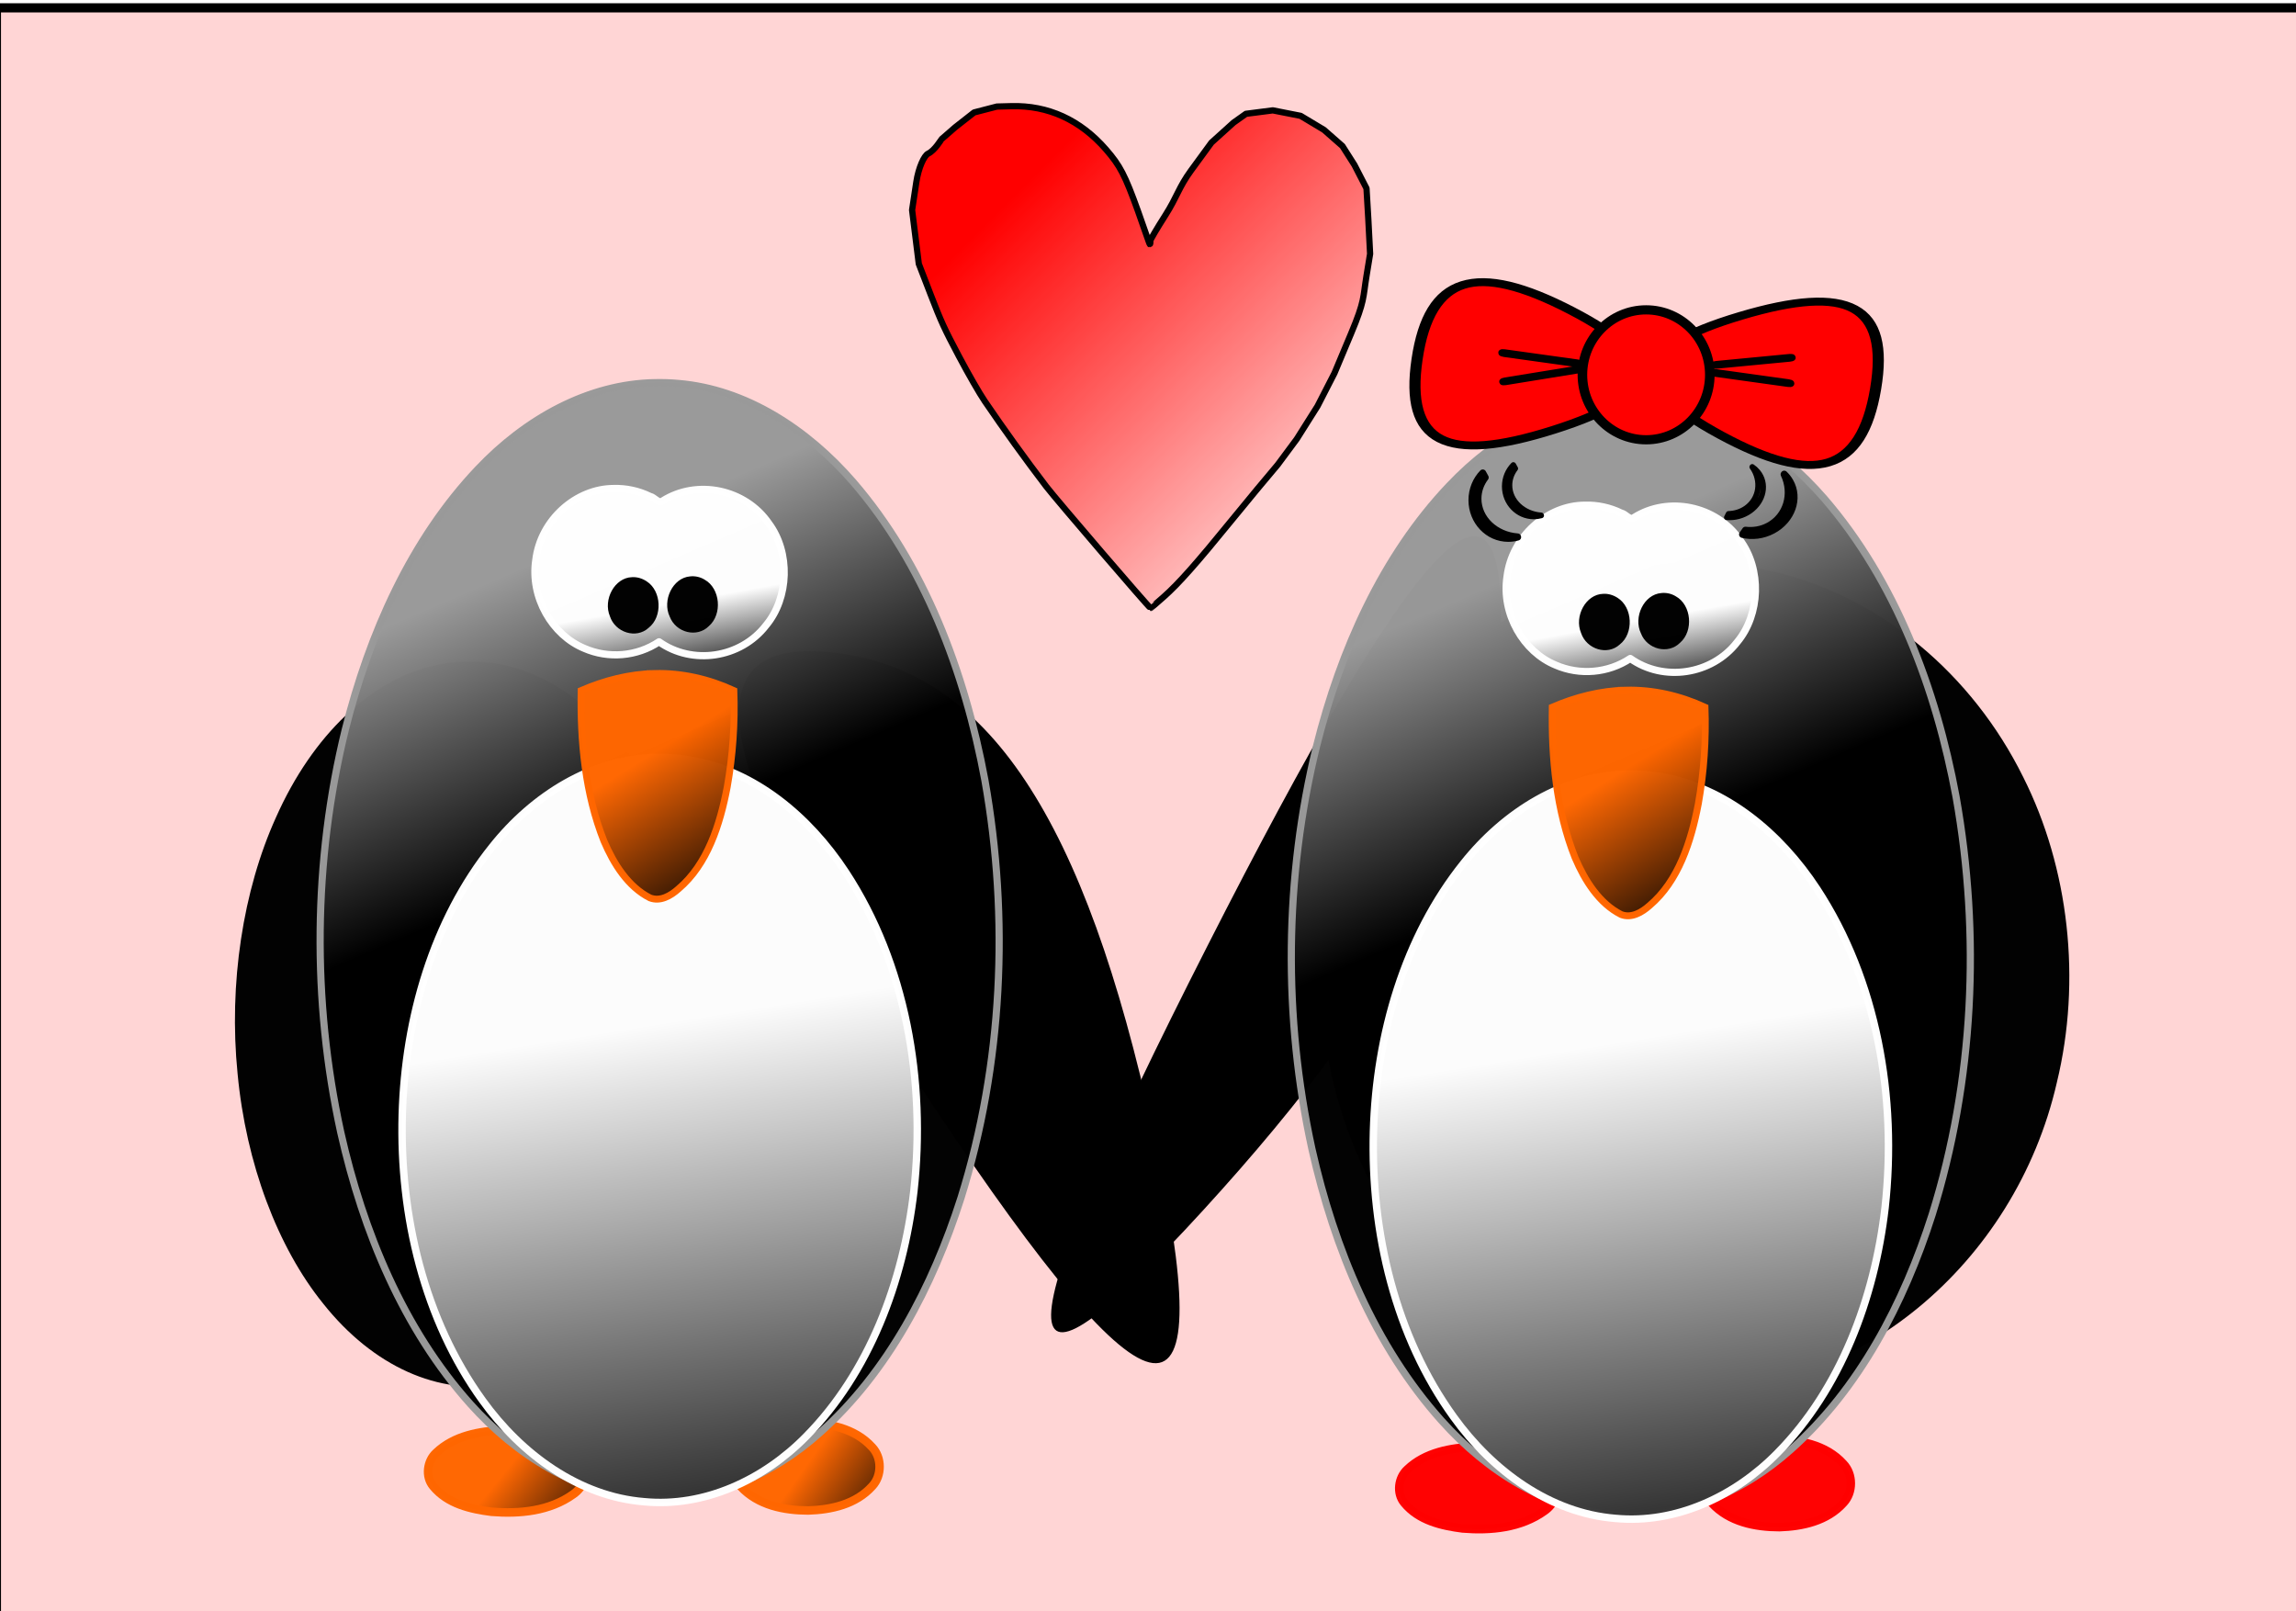
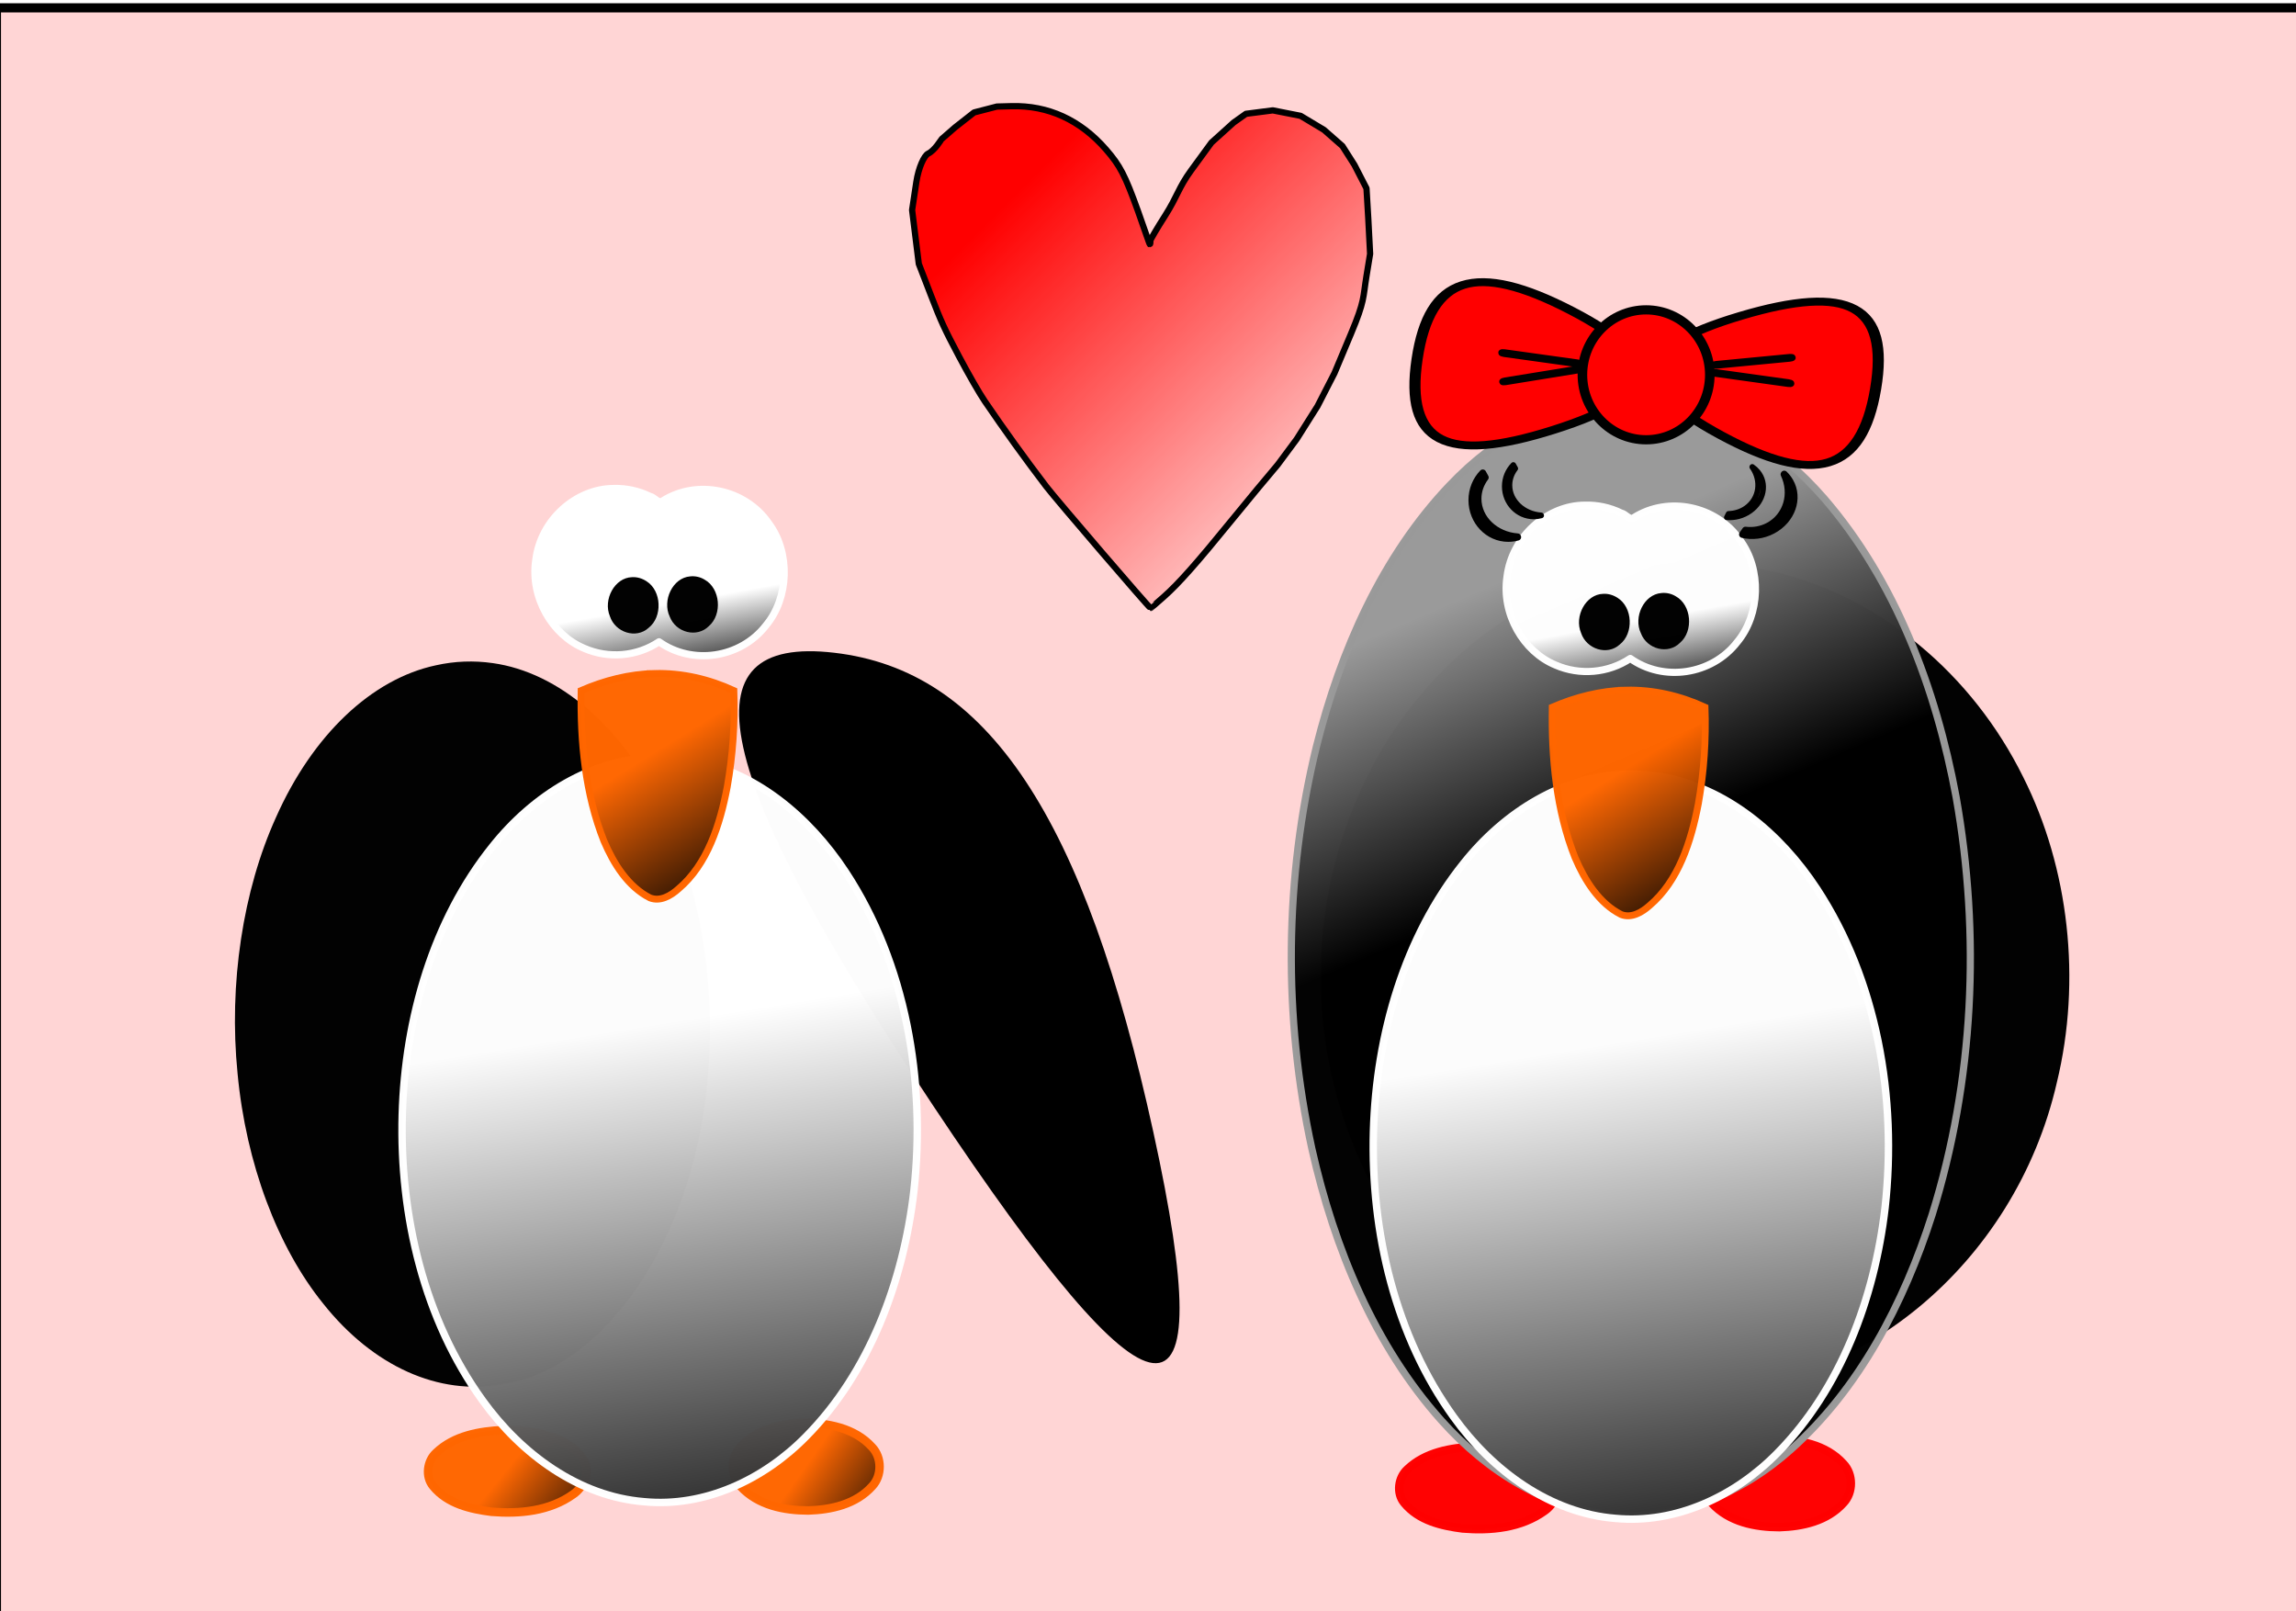
<svg xmlns="http://www.w3.org/2000/svg" version="1.1" viewBox="0 0 1500 1052.4">
  <defs>
    <filter id="l" x="-.455" y="-.402" width="1.91" height="1.804" color-interpolation-filters="sRGB">
      <feGaussianBlur stdDeviation="47.808" />
    </filter>
    <linearGradient id="k" x1="627.18" x2="836.63" y1="119.24" y2="320.46" gradientTransform="matrix(1.042 0 0 1 -3.499 21.181)" gradientUnits="userSpaceOnUse">
      <stop stop-color="#f00" offset="0" />
      <stop stop-color="#f00" stop-opacity="0" offset="1" />
    </linearGradient>
    <linearGradient id="j" x1="551.43" x2="612.86" y1="942.36" y2="998.08" gradientTransform="matrix(.813 0 0 1.049 9.168 -45.148)" gradientUnits="userSpaceOnUse">
      <stop stop-color="#f60" offset="0" />
      <stop offset="1" />
    </linearGradient>
    <linearGradient id="i" x1="551.43" x2="612.86" y1="942.36" y2="998.08" gradientTransform="matrix(.879 0 0 .984 -222.71 18.877)" gradientUnits="userSpaceOnUse">
      <stop stop-color="#f60" offset="0" />
      <stop offset="1" />
    </linearGradient>
    <linearGradient id="h" x1="370.92" x2="449.26" y1="310.88" y2="509.07" gradientTransform="matrix(.838 0 0 .912 .043 57.81)" gradientUnits="userSpaceOnUse">
      <stop stop-color="#999" offset="0" />
      <stop offset="1" />
    </linearGradient>
    <linearGradient id="g" x1="312.71" x2="380.43" y1="694.37" y2="942.26" gradientTransform="matrix(2.511 0 0 1.478 -416.28 -371.53)" gradientUnits="userSpaceOnUse">
      <stop stop-color="#fff" offset="0" />
      <stop offset="1" />
    </linearGradient>
    <linearGradient id="f" x1="418.57" x2="430" y1="253.79" y2="322.36" gradientTransform="matrix(.753 0 0 .811 67.352 173.76)" gradientUnits="userSpaceOnUse">
      <stop stop-color="#fff" offset="0" />
      <stop offset="1" />
    </linearGradient>
    <linearGradient id="e" x1="350.71" x2="418.57" y1="385.93" y2="514.5" gradientTransform="matrix(.691 0 0 .811 106.77 171.44)" gradientUnits="userSpaceOnUse">
      <stop stop-color="#f60" offset="0" />
      <stop offset="1" />
    </linearGradient>
    <linearGradient id="d" x1="370.92" x2="449.26" y1="310.88" y2="509.07" gradientTransform="matrix(.838 0 0 .912 714.53 94.584)" gradientUnits="userSpaceOnUse">
      <stop stop-color="#999" offset="0" />
      <stop offset="1" />
    </linearGradient>
    <linearGradient id="c" x1="312.71" x2="380.43" y1="694.37" y2="942.26" gradientTransform="matrix(2.511 0 0 1.478 298.2 -334.75)" gradientUnits="userSpaceOnUse">
      <stop stop-color="#fff" offset="0" />
      <stop offset="1" />
    </linearGradient>
    <linearGradient id="b" x1="418.57" x2="430" y1="253.79" y2="322.36" gradientTransform="matrix(.753 0 0 .811 781.84 210.53)" gradientUnits="userSpaceOnUse">
      <stop stop-color="#fff" offset="0" />
      <stop offset="1" />
    </linearGradient>
    <linearGradient id="a" x1="350.71" x2="418.57" y1="385.93" y2="514.5" gradientTransform="matrix(.691 0 0 .811 821.26 208.21)" gradientUnits="userSpaceOnUse">
      <stop stop-color="#f60" offset="0" />
      <stop offset="1" />
    </linearGradient>
  </defs>
  <g transform="matrix(1.387 0 0 1.357 1013.5 51.637)" stroke-linecap="round" stroke-linejoin="round">
    <rect x="-1198.2" y="355.1" width="109.51" height="287.5" rx="3.9" fill="#c87137" stroke="#c87137" stroke-width="6.141" />
    <path d="m-1162.3 33.938c-61.673 0-111.69 43.963-111.69 98.188 0 3.925 0.283 7.789 0.793 11.594-51.967 8.404-91.345 48.442-91.345 96.562 0 31.295 16.661 59.177 42.601 77.156-15.11 16.747-24.141 37.931-24.141 60.969 0 54.224 50.014 98.188 111.69 98.188 39.887 0 74.862-18.403 94.614-46.062 20.478 22.02 51.615 36.062 86.49 36.062 61.673 0 111.69-43.963 111.69-98.188 0-25.294-10.895-48.344-28.764-65.75 16.834-17.19 27.014-39.567 27.014-64.031 0-53.046-47.873-96.272-107.69-98.125 0.266-2.767 0.396-5.548 0.396-8.375 0-54.224-49.981-98.188-111.65-98.188z" fill="#0a0" stroke="#0a0" stroke-width="6.168" />
    <path d="m-1155.4 119.29c-36.779 0-66.604 28.33-66.604 63.272 0 2.529 0.169 5.019 0.473 7.471-30.99 5.415-54.473 31.216-54.473 62.225 0 20.166 9.936 38.134 25.405 49.719-9.011 10.792-14.396 24.443-14.396 39.288 0 34.942 29.826 63.272 66.604 63.272 23.787 0 44.644-11.859 56.423-29.683 12.212 14.19 30.781 23.239 51.578 23.239 36.779 0 66.604-28.33 66.604-63.272 0-16.3-6.497-31.152-17.153-42.369 10.039-11.077 16.11-25.497 16.11-41.262 0-34.183-28.549-62.037-64.221-63.232 0.159-1.783 0.236-3.575 0.236-5.397 0-34.942-29.806-63.272-66.585-63.272z" fill="#b3ff80" filter="url(#l)" stroke="#b3ff80" stroke-width="3.824" />
    <g transform="matrix(.617 0 0 .622 -819.53 -35.921)" stroke-width="6">
      <path d="m-560.8 236.95c0 11.029-8.941 19.969-19.969 19.969-11.029 0-19.969-8.941-19.969-19.969 0-11.029 8.941-19.969 19.969-19.969 11.029 0 19.969 8.941 19.969 19.969z" fill="#f59" stroke="#f59" />
      <path transform="translate(23.297 28.29)" d="m-560.8 236.95c0 11.029-8.941 19.969-19.969 19.969-11.029 0-19.969-8.941-19.969-19.969 0-11.029 8.941-19.969 19.969-19.969 11.029 0 19.969 8.941 19.969 19.969z" fill="#f59" stroke="#f59" />
      <path transform="translate(56.579 16.641)" d="m-560.8 236.95c0 11.029-8.941 19.969-19.969 19.969-11.029 0-19.969-8.941-19.969-19.969 0-11.029 8.941-19.969 19.969-19.969 11.029 0 19.969 8.941 19.969 19.969z" fill="#f59" stroke="#f59" />
      <path transform="translate(58.244 -19.969)" d="m-560.8 236.95c0 11.029-8.941 19.969-19.969 19.969-11.029 0-19.969-8.941-19.969-19.969 0-11.029 8.941-19.969 19.969-19.969 11.029 0 19.969 8.941 19.969 19.969z" fill="#f59" stroke="#f59" />
      <path transform="translate(19.969 -31.618)" d="m-560.8 236.95c0 11.029-8.941 19.969-19.969 19.969-11.029 0-19.969-8.941-19.969-19.969 0-11.029 8.941-19.969 19.969-19.969 11.029 0 19.969 8.941 19.969 19.969z" fill="#f59" stroke="#f59" />
      <path transform="translate(31.618 -4.4044e-6)" d="m-560.8 236.95c0 11.029-8.941 19.969-19.969 19.969-11.029 0-19.969-8.941-19.969-19.969 0-11.029 8.941-19.969 19.969-19.969 11.029 0 19.969 8.941 19.969 19.969z" fill="#fac" stroke="#fac" />
    </g>
    <g transform="matrix(.617 0 0 .622 -728 35.635)" stroke-width="6">
      <path d="m-560.8 236.95c0 11.029-8.941 19.969-19.969 19.969-11.029 0-19.969-8.941-19.969-19.969 0-11.029 8.941-19.969 19.969-19.969 11.029 0 19.969 8.941 19.969 19.969z" fill="#f59" stroke="#f59" />
      <path transform="translate(23.297 28.29)" d="m-560.8 236.95c0 11.029-8.941 19.969-19.969 19.969-11.029 0-19.969-8.941-19.969-19.969 0-11.029 8.941-19.969 19.969-19.969 11.029 0 19.969 8.941 19.969 19.969z" fill="#f59" stroke="#f59" />
      <path transform="translate(56.579 16.641)" d="m-560.8 236.95c0 11.029-8.941 19.969-19.969 19.969-11.029 0-19.969-8.941-19.969-19.969 0-11.029 8.941-19.969 19.969-19.969 11.029 0 19.969 8.941 19.969 19.969z" fill="#f59" stroke="#f59" />
      <path transform="translate(58.244 -19.969)" d="m-560.8 236.95c0 11.029-8.941 19.969-19.969 19.969-11.029 0-19.969-8.941-19.969-19.969 0-11.029 8.941-19.969 19.969-19.969 11.029 0 19.969 8.941 19.969 19.969z" fill="#f59" stroke="#f59" />
      <path transform="translate(19.969 -31.618)" d="m-560.8 236.95c0 11.029-8.941 19.969-19.969 19.969-11.029 0-19.969-8.941-19.969-19.969 0-11.029 8.941-19.969 19.969-19.969 11.029 0 19.969 8.941 19.969 19.969z" fill="#f59" stroke="#f59" />
      <path transform="translate(31.618 -4.4044e-6)" d="m-560.8 236.95c0 11.029-8.941 19.969-19.969 19.969-11.029 0-19.969-8.941-19.969-19.969 0-11.029 8.941-19.969 19.969-19.969 11.029 0 19.969 8.941 19.969 19.969z" fill="#fac" stroke="#fac" />
    </g>
    <g transform="matrix(.617 0 0 .622 -924.37 60.597)" stroke-width="6">
      <path d="m-560.8 236.95c0 11.029-8.941 19.969-19.969 19.969-11.029 0-19.969-8.941-19.969-19.969 0-11.029 8.941-19.969 19.969-19.969 11.029 0 19.969 8.941 19.969 19.969z" fill="#f59" stroke="#f59" />
      <path transform="translate(23.297 28.29)" d="m-560.8 236.95c0 11.029-8.941 19.969-19.969 19.969-11.029 0-19.969-8.941-19.969-19.969 0-11.029 8.941-19.969 19.969-19.969 11.029 0 19.969 8.941 19.969 19.969z" fill="#f59" stroke="#f59" />
      <path transform="translate(56.579 16.641)" d="m-560.8 236.95c0 11.029-8.941 19.969-19.969 19.969-11.029 0-19.969-8.941-19.969-19.969 0-11.029 8.941-19.969 19.969-19.969 11.029 0 19.969 8.941 19.969 19.969z" fill="#f59" stroke="#f59" />
      <path transform="translate(58.244 -19.969)" d="m-560.8 236.95c0 11.029-8.941 19.969-19.969 19.969-11.029 0-19.969-8.941-19.969-19.969 0-11.029 8.941-19.969 19.969-19.969 11.029 0 19.969 8.941 19.969 19.969z" fill="#f59" stroke="#f59" />
      <path transform="translate(19.969 -31.618)" d="m-560.8 236.95c0 11.029-8.941 19.969-19.969 19.969-11.029 0-19.969-8.941-19.969-19.969 0-11.029 8.941-19.969 19.969-19.969 11.029 0 19.969 8.941 19.969 19.969z" fill="#f59" stroke="#f59" />
      <path transform="translate(31.618 -4.4044e-6)" d="m-560.8 236.95c0 11.029-8.941 19.969-19.969 19.969-11.029 0-19.969-8.941-19.969-19.969 0-11.029 8.941-19.969 19.969-19.969 11.029 0 19.969 8.941 19.969 19.969z" fill="#fac" stroke="#fac" />
    </g>
    <g transform="matrix(.617 0 0 .622 -826.18 93.879)" stroke-width="6">
-       <path d="m-560.8 236.95c0 11.029-8.941 19.969-19.969 19.969-11.029 0-19.969-8.941-19.969-19.969 0-11.029 8.941-19.969 19.969-19.969 11.029 0 19.969 8.941 19.969 19.969z" fill="#f59" stroke="#f59" />
+       <path d="m-560.8 236.95c0 11.029-8.941 19.969-19.969 19.969-11.029 0-19.969-8.941-19.969-19.969 0-11.029 8.941-19.969 19.969-19.969 11.029 0 19.969 8.941 19.969 19.969" fill="#f59" stroke="#f59" />
      <path transform="translate(23.297 28.29)" d="m-560.8 236.95c0 11.029-8.941 19.969-19.969 19.969-11.029 0-19.969-8.941-19.969-19.969 0-11.029 8.941-19.969 19.969-19.969 11.029 0 19.969 8.941 19.969 19.969z" fill="#f59" stroke="#f59" />
      <path transform="translate(56.579 16.641)" d="m-560.8 236.95c0 11.029-8.941 19.969-19.969 19.969-11.029 0-19.969-8.941-19.969-19.969 0-11.029 8.941-19.969 19.969-19.969 11.029 0 19.969 8.941 19.969 19.969z" fill="#f59" stroke="#f59" />
      <path transform="translate(58.244 -19.969)" d="m-560.8 236.95c0 11.029-8.941 19.969-19.969 19.969-11.029 0-19.969-8.941-19.969-19.969 0-11.029 8.941-19.969 19.969-19.969 11.029 0 19.969 8.941 19.969 19.969z" fill="#f59" stroke="#f59" />
      <path transform="translate(19.969 -31.618)" d="m-560.8 236.95c0 11.029-8.941 19.969-19.969 19.969-11.029 0-19.969-8.941-19.969-19.969 0-11.029 8.941-19.969 19.969-19.969 11.029 0 19.969 8.941 19.969 19.969z" fill="#f59" stroke="#f59" />
      <path transform="translate(31.618 -4.4044e-6)" d="m-560.8 236.95c0 11.029-8.941 19.969-19.969 19.969-11.029 0-19.969-8.941-19.969-19.969 0-11.029 8.941-19.969 19.969-19.969 11.029 0 19.969 8.941 19.969 19.969z" fill="#fac" stroke="#fac" />
    </g>
    <g transform="matrix(.617 0 0 .622 -706.37 135.48)" stroke-width="6">
-       <path d="m-560.8 236.95c0 11.029-8.941 19.969-19.969 19.969-11.029 0-19.969-8.941-19.969-19.969 0-11.029 8.941-19.969 19.969-19.969 11.029 0 19.969 8.941 19.969 19.969z" fill="#f59" stroke="#f59" />
      <path transform="translate(23.297 28.29)" d="m-560.8 236.95c0 11.029-8.941 19.969-19.969 19.969-11.029 0-19.969-8.941-19.969-19.969 0-11.029 8.941-19.969 19.969-19.969 11.029 0 19.969 8.941 19.969 19.969z" fill="#f59" stroke="#f59" />
      <path transform="translate(56.579 16.641)" d="m-560.8 236.95c0 11.029-8.941 19.969-19.969 19.969-11.029 0-19.969-8.941-19.969-19.969 0-11.029 8.941-19.969 19.969-19.969 11.029 0 19.969 8.941 19.969 19.969z" fill="#f59" stroke="#f59" />
      <path transform="translate(58.244 -19.969)" d="m-560.8 236.95c0 11.029-8.941 19.969-19.969 19.969-11.029 0-19.969-8.941-19.969-19.969 0-11.029 8.941-19.969 19.969-19.969 11.029 0 19.969 8.941 19.969 19.969z" fill="#f59" stroke="#f59" />
      <path transform="translate(19.969 -31.618)" d="m-560.8 236.95c0 11.029-8.941 19.969-19.969 19.969-11.029 0-19.969-8.941-19.969-19.969 0-11.029 8.941-19.969 19.969-19.969 11.029 0 19.969 8.941 19.969 19.969z" fill="#f59" stroke="#f59" />
      <path transform="translate(31.618 -4.4044e-6)" d="m-560.8 236.95c0 11.029-8.941 19.969-19.969 19.969-11.029 0-19.969-8.941-19.969-19.969 0-11.029 8.941-19.969 19.969-19.969 11.029 0 19.969 8.941 19.969 19.969z" fill="#fac" stroke="#fac" />
    </g>
    <g transform="matrix(.617 0 0 .622 -703.04 235.33)" stroke-width="6">
      <path d="m-560.8 236.95c0 11.029-8.941 19.969-19.969 19.969-11.029 0-19.969-8.941-19.969-19.969 0-11.029 8.941-19.969 19.969-19.969 11.029 0 19.969 8.941 19.969 19.969z" fill="#f59" stroke="#f59" />
      <path transform="translate(23.297 28.29)" d="m-560.8 236.95c0 11.029-8.941 19.969-19.969 19.969-11.029 0-19.969-8.941-19.969-19.969 0-11.029 8.941-19.969 19.969-19.969 11.029 0 19.969 8.941 19.969 19.969z" fill="#f59" stroke="#f59" />
      <path transform="translate(56.579 16.641)" d="m-560.8 236.95c0 11.029-8.941 19.969-19.969 19.969-11.029 0-19.969-8.941-19.969-19.969 0-11.029 8.941-19.969 19.969-19.969 11.029 0 19.969 8.941 19.969 19.969z" fill="#f59" stroke="#f59" />
      <path transform="translate(58.244 -19.969)" d="m-560.8 236.95c0 11.029-8.941 19.969-19.969 19.969-11.029 0-19.969-8.941-19.969-19.969 0-11.029 8.941-19.969 19.969-19.969 11.029 0 19.969 8.941 19.969 19.969z" fill="#f59" stroke="#f59" />
      <path transform="translate(19.969 -31.618)" d="m-560.8 236.95c0 11.029-8.941 19.969-19.969 19.969-11.029 0-19.969-8.941-19.969-19.969 0-11.029 8.941-19.969 19.969-19.969 11.029 0 19.969 8.941 19.969 19.969z" fill="#f59" stroke="#f59" />
      <path transform="translate(31.618 -4.4044e-6)" d="m-560.8 236.95c0 11.029-8.941 19.969-19.969 19.969-11.029 0-19.969-8.941-19.969-19.969 0-11.029 8.941-19.969 19.969-19.969 11.029 0 19.969 8.941 19.969 19.969z" fill="#fac" stroke="#fac" />
    </g>
    <g transform="matrix(.617 0 0 .622 -917.71 172.09)" stroke-width="6">
      <path d="m-560.8 236.95c0 11.029-8.941 19.969-19.969 19.969-11.029 0-19.969-8.941-19.969-19.969 0-11.029 8.941-19.969 19.969-19.969 11.029 0 19.969 8.941 19.969 19.969z" fill="#f59" stroke="#f59" />
      <path transform="translate(23.297 28.29)" d="m-560.8 236.95c0 11.029-8.941 19.969-19.969 19.969-11.029 0-19.969-8.941-19.969-19.969 0-11.029 8.941-19.969 19.969-19.969 11.029 0 19.969 8.941 19.969 19.969z" fill="#f59" stroke="#f59" />
      <path transform="translate(56.579 16.641)" d="m-560.8 236.95c0 11.029-8.941 19.969-19.969 19.969-11.029 0-19.969-8.941-19.969-19.969 0-11.029 8.941-19.969 19.969-19.969 11.029 0 19.969 8.941 19.969 19.969z" fill="#f59" stroke="#f59" />
      <path transform="translate(58.244 -19.969)" d="m-560.8 236.95c0 11.029-8.941 19.969-19.969 19.969-11.029 0-19.969-8.941-19.969-19.969 0-11.029 8.941-19.969 19.969-19.969 11.029 0 19.969 8.941 19.969 19.969z" fill="#f59" stroke="#f59" />
      <path transform="translate(19.969 -31.618)" d="m-560.8 236.95c0 11.029-8.941 19.969-19.969 19.969-11.029 0-19.969-8.941-19.969-19.969 0-11.029 8.941-19.969 19.969-19.969 11.029 0 19.969 8.941 19.969 19.969z" fill="#f59" stroke="#f59" />
      <path transform="translate(31.618 -4.4044e-6)" d="m-560.8 236.95c0 11.029-8.941 19.969-19.969 19.969-11.029 0-19.969-8.941-19.969-19.969 0-11.029 8.941-19.969 19.969-19.969 11.029 0 19.969 8.941 19.969 19.969z" fill="#fac" stroke="#fac" />
    </g>
    <g transform="matrix(.617 0 0 .622 -792.9 223.68)" stroke-width="6">
      <path d="m-560.8 236.95c0 11.029-8.941 19.969-19.969 19.969-11.029 0-19.969-8.941-19.969-19.969 0-11.029 8.941-19.969 19.969-19.969 11.029 0 19.969 8.941 19.969 19.969z" fill="#f59" stroke="#f59" />
      <path transform="translate(23.297 28.29)" d="m-560.8 236.95c0 11.029-8.941 19.969-19.969 19.969-11.029 0-19.969-8.941-19.969-19.969 0-11.029 8.941-19.969 19.969-19.969 11.029 0 19.969 8.941 19.969 19.969z" fill="#f59" stroke="#f59" />
      <path transform="translate(56.579 16.641)" d="m-560.8 236.95c0 11.029-8.941 19.969-19.969 19.969-11.029 0-19.969-8.941-19.969-19.969 0-11.029 8.941-19.969 19.969-19.969 11.029 0 19.969 8.941 19.969 19.969z" fill="#f59" stroke="#f59" />
-       <path transform="translate(58.244 -19.969)" d="m-560.8 236.95c0 11.029-8.941 19.969-19.969 19.969-11.029 0-19.969-8.941-19.969-19.969 0-11.029 8.941-19.969 19.969-19.969 11.029 0 19.969 8.941 19.969 19.969z" fill="#f59" stroke="#f59" />
      <path transform="translate(19.969 -31.618)" d="m-560.8 236.95c0 11.029-8.941 19.969-19.969 19.969-11.029 0-19.969-8.941-19.969-19.969 0-11.029 8.941-19.969 19.969-19.969 11.029 0 19.969 8.941 19.969 19.969z" fill="#f59" stroke="#f59" />
-       <path transform="translate(31.618 -4.4044e-6)" d="m-560.8 236.95c0 11.029-8.941 19.969-19.969 19.969-11.029 0-19.969-8.941-19.969-19.969 0-11.029 8.941-19.969 19.969-19.969 11.029 0 19.969 8.941 19.969 19.969z" fill="#fac" stroke="#fac" />
    </g>
    <g transform="matrix(.617 0 0 .622 -907.72 266.95)" stroke-width="6">
      <path d="m-560.8 236.95c0 11.029-8.941 19.969-19.969 19.969-11.029 0-19.969-8.941-19.969-19.969 0-11.029 8.941-19.969 19.969-19.969 11.029 0 19.969 8.941 19.969 19.969z" fill="#f59" stroke="#f59" />
      <path transform="translate(23.297 28.29)" d="m-560.8 236.95c0 11.029-8.941 19.969-19.969 19.969-11.029 0-19.969-8.941-19.969-19.969 0-11.029 8.941-19.969 19.969-19.969 11.029 0 19.969 8.941 19.969 19.969z" fill="#f59" stroke="#f59" />
      <path transform="translate(56.579 16.641)" d="m-560.8 236.95c0 11.029-8.941 19.969-19.969 19.969-11.029 0-19.969-8.941-19.969-19.969 0-11.029 8.941-19.969 19.969-19.969 11.029 0 19.969 8.941 19.969 19.969z" fill="#f59" stroke="#f59" />
      <path transform="translate(58.244 -19.969)" d="m-560.8 236.95c0 11.029-8.941 19.969-19.969 19.969-11.029 0-19.969-8.941-19.969-19.969 0-11.029 8.941-19.969 19.969-19.969 11.029 0 19.969 8.941 19.969 19.969z" fill="#f59" stroke="#f59" />
      <path transform="translate(19.969 -31.618)" d="m-560.8 236.95c0 11.029-8.941 19.969-19.969 19.969-11.029 0-19.969-8.941-19.969-19.969 0-11.029 8.941-19.969 19.969-19.969 11.029 0 19.969 8.941 19.969 19.969z" fill="#f59" stroke="#f59" />
      <path transform="translate(31.618 -4.4044e-6)" d="m-560.8 236.95c0 11.029-8.941 19.969-19.969 19.969-11.029 0-19.969-8.941-19.969-19.969 0-11.029 8.941-19.969 19.969-19.969 11.029 0 19.969 8.941 19.969 19.969z" fill="#fac" stroke="#fac" />
    </g>
  </g>
  <rect x="-2.353" y="5.102" width="1508.5" height="1061.4" rx="1.85" fill="#ffd5d5" stroke="#000" stroke-linecap="round" stroke-linejoin="round" stroke-width="6" />
  <g transform="translate(70.602 11.767)">
    <path transform="matrix(.541 .547 .135 .741 -623.14 -941.39)" d="m1953.3 786.43c-236.83-116.99-244.16-229.95-24.428-376.56 219.73-146.6 321.22-96.468 338.32 167.12s-77.069 326.42-313.9 209.44z" stroke="#000" stroke-linecap="round" stroke-linejoin="round" stroke-width="6" />
    <path d="m453.76 917.83c-14.715 0.664-30.777 4.286-41.104 16.427-6.062 6.852-5.662 18.383 0.565 24.944 11.36 12.456 28.561 15.736 44.187 15.768 14.871-0.465 31.086-3.929 41.786-15.844 6.478-6.825 6.448-18.761-0.047-25.528-11.443-12.734-29.55-15.998-45.388-15.768z" fill="url(#j)" opacity=".99" stroke="#f60" stroke-width="5.54" />
    <path d="m258.13 922.47c-15.293 0.691-31.974 3.541-43.74 14.779-5.9 5.317-7.35 15.528-2.001 21.877 9.476 11.554 24.484 14.931 38.114 16.68 18.289 1.477 37.956-0.31 53.463-11.484 6.544-4.509 11.218-14.214 6.709-22.08-6.622-11.341-19.698-15.435-31.24-18.024-7.021-1.386-14.162-1.927-21.305-1.749z" fill="url(#i)" opacity=".99" stroke="#f60" stroke-width="5.581" />
    <path d="m214.16 422.85c-41.732 8.872-80.487 45.291-104.5 99.426-21.526 47.515-30.94 108.64-25.054 167.25 5.492 58.772 26.231 113.63 55.957 150.33 32.652 41.12 75.676 60.167 116.67 52.669 67.9-9.863 127.41-97.291 134.89-205.05 4.732-59.725-6.329-122.54-30.022-170.51-26.476-54.487-67.856-89.539-110.75-95.547-12.415-1.78-24.9-1.324-37.192 1.431z" opacity=".99" />
-     <path d="m357.5 238.2c-43.827 0.632-84.972 23.854-115.74 56.386-43.766 46.049-71.036 107.47-86.84 170.55-20.902 85.498-21.735 176.7-2.919 262.75 14.634 65.151 41.128 128.81 84.667 177.5 29.922 33.473 69.906 58.544 113.67 61.506 41.75 3.417 83.057-14.255 114.76-42.747 44.343-39.512 73.588-95.313 92.112-153.33 27.294-87.371 31.697-182.49 15.637-272.86-13.16-71.091-39.767-141.24-86.037-194.83-29.848-34.382-69.977-60.722-114.34-64.406-4.978-0.452-9.98-0.614-14.975-0.516z" fill="url(#h)" opacity=".99" stroke="#999" stroke-linecap="round" stroke-linejoin="round" stroke-width="4.69" />
    <path d="m358.19 483.1c-41.731 0.431-80.48 24.727-107.09 58.205-38.577 48.072-57.099 112.06-58.902 175.01-1.823 66.028 14.407 134.15 52.381 186.66 25.52 35.516 63.31 62.895 105.7 66.275 39.187 3.744 77.971-14.176 106.03-42.904 40.851-41.453 63.246-100.6 70.13-159.96 8.02-72.108-5.333-148.57-44.533-208.35-23.952-36.513-59.707-66.238-101.52-73.253-7.32-1.278-14.772-1.816-22.197-1.682z" fill="url(#g)" opacity=".99" stroke="#fff" stroke-width="4.863" />
    <path d="m330.27 307.35c-24.378 0.048-47.696 20.424-50.847 46.838-3.666 24.208 10.717 48.968 31.731 57.605 15.698 6.859 34.373 5.341 48.802-4.309 21.593 15.379 53.174 10.843 69.824-10.647 15.189-18.116 16.042-47.702 1.822-66.729-15.507-22.537-46.957-28.779-69.245-14.645-2.765 2.111-5.432-2.473-8.381-2.991-7.397-3.615-15.558-5.363-23.706-5.121z" fill="url(#f)" opacity=".99" stroke="#fff" stroke-linecap="round" stroke-linejoin="round" stroke-width="4.69" />
    <path d="m342.32 365.28c-11.362 0.27-19.069 14.625-14.454 25.578 3.515 10.602 17.147 14.94 25.237 7.554 9.304-7.22 8.583-24.249-1.365-30.496-2.815-1.846-6.101-2.837-9.417-2.636z" opacity=".99" />
    <path d="m380.2 364.77c-11.286 0.919-18.363 15.66-13.23 26.364 4.018 10.417 17.789 13.921 25.519 6.135 8.967-7.72 7.506-24.669-2.707-30.344-2.876-1.786-6.265-2.534-9.581-2.155z" opacity=".99" />
    <path d="m357.13 428.2c-16.527 0.341-32.785 4.522-48.072 11.129-0.593 33.288 2.629 67.463 14.878 98.257 6.409 15.048 15.768 29.929 30.086 37.189 6.758 2.598 13.5-1.325 18.598-5.856 18.962-16.014 27.176-41.967 31.875-66.544 3.692-20.72 5.117-41.916 4.355-63.02-16.299-7.511-33.953-11.604-51.721-11.154z" fill="url(#e)" opacity=".99" stroke="#f60" stroke-width="4.496" />
  </g>
  <g transform="translate(-9.414 -14.12)">
-     <path transform="matrix(.255 .141 .707 -1.282 73.898 1094.6)" d="m1638 701.71c-191.17 71.333-258.62 15.664-224.8-185.56 33.81-201.23 115.74-231.8 273.11-101.9 157.36 129.89 142.87 216.14-48.3 287.47z" stroke="#000" stroke-linecap="round" stroke-linejoin="round" stroke-width="6" />
    <path d="m1168.3 954.61c-14.715 0.664-30.777 4.286-41.104 16.427-6.062 6.852-5.662 18.383 0.565 24.944 11.36 12.456 28.561 15.736 44.188 15.768 14.871-0.465 31.086-3.929 41.786-15.844 6.478-6.825 6.448-18.761-0.047-25.528-11.443-12.734-29.55-15.998-45.388-15.768z" fill="#f00" opacity=".99" stroke="#f00" stroke-width="5.54" />
    <path d="m972.62 959.25c-15.293 0.691-31.974 3.541-43.74 14.779-5.9 5.317-7.35 15.528-2.001 21.877 9.476 11.554 24.484 14.932 38.114 16.68 18.289 1.477 37.956-0.31 53.463-11.484 6.544-4.509 11.218-14.214 6.709-22.08-6.622-11.341-19.698-15.435-31.24-18.024-7.021-1.386-14.162-1.927-21.305-1.749z" fill="#f00" opacity=".99" stroke="#f00" stroke-width="5.581" />
    <path d="m1113.7 381.69c-66.508 0.504-132.38 32.796-177.8 88.455-40.568 48.75-64.194 115.63-63.545 183.16 0.011 67.623 24.418 134.3 65.517 182.53 45.028 53.88 109.48 85.2 174.64 86.078 107.55 4.342 213.3-80.82 240.7-200.81 16.105-66.368 7.983-139.83-22.046-199.4-33.427-67.568-92.978-116.59-159.14-133.15-19.141-4.84-38.717-7.172-58.329-6.864z" opacity=".99" />
    <path d="m1072 274.97c-43.827 0.632-84.972 23.854-115.74 56.386-43.766 46.049-71.036 107.47-86.84 170.55-20.902 85.498-21.735 176.7-2.919 262.75 14.634 65.151 41.128 128.81 84.667 177.5 29.922 33.473 69.906 58.544 113.67 61.506 41.75 3.417 83.058-14.255 114.76-42.747 44.343-39.512 73.588-95.313 92.112-153.33 27.294-87.371 31.697-182.49 15.637-272.86-13.16-71.091-39.767-141.24-86.037-194.83-29.848-34.382-69.977-60.722-114.34-64.406-4.978-0.452-9.98-0.614-14.975-0.516z" fill="url(#d)" opacity=".99" stroke="#999" stroke-linecap="round" stroke-linejoin="round" stroke-width="4.69" />
    <path d="m1072.7 519.88c-41.731 0.431-80.48 24.727-107.09 58.205-38.577 48.072-57.099 112.06-58.902 175.01-1.823 66.028 14.407 134.15 52.381 186.66 25.52 35.516 63.31 62.895 105.7 66.275 39.187 3.744 77.971-14.176 106.03-42.904 40.851-41.453 63.246-100.6 70.13-159.96 8.02-72.108-5.333-148.57-44.533-208.35-23.952-36.513-59.707-66.238-101.52-73.253-7.32-1.278-14.772-1.816-22.197-1.682z" fill="url(#c)" opacity=".99" stroke="#fff" stroke-width="4.863" />
    <path d="m1044.8 344.13c-24.378 0.048-47.696 20.424-50.847 46.838-3.666 24.208 10.717 48.968 31.731 57.605 15.698 6.859 34.373 5.341 48.802-4.309 21.593 15.379 53.174 10.843 69.824-10.647 15.189-18.116 16.042-47.702 1.822-66.729-15.507-22.537-46.957-28.779-69.245-14.645-2.765 2.111-5.432-2.473-8.381-2.991-7.397-3.615-15.558-5.363-23.706-5.121z" fill="url(#b)" opacity=".99" stroke="#fff" stroke-linecap="round" stroke-linejoin="round" stroke-width="4.69" />
    <path d="m1056.8 402.05c-11.362 0.27-19.069 14.625-14.455 25.578 3.515 10.602 17.147 14.94 25.237 7.554 9.304-7.22 8.583-24.249-1.365-30.496-2.815-1.846-6.101-2.837-9.417-2.636z" opacity=".99" />
    <path d="m1094.7 401.54c-11.286 0.919-18.363 15.66-13.23 26.364 4.018 10.417 17.789 13.921 25.519 6.135 8.967-7.72 7.506-24.669-2.707-30.344-2.876-1.786-6.265-2.534-9.581-2.155z" opacity=".99" />
    <path d="m1071.6 464.97c-16.527 0.341-32.785 4.522-48.072 11.129-0.593 33.288 2.629 67.463 14.878 98.257 6.409 15.048 15.768 29.929 30.086 37.189 6.758 2.598 13.5-1.325 18.598-5.856 18.962-16.014 27.176-41.967 31.875-66.544 3.692-20.72 5.117-41.916 4.355-63.02-16.299-7.511-33.953-11.604-51.721-11.154z" fill="url(#a)" opacity=".99" stroke="#f60" stroke-width="4.496" />
    <path transform="matrix(.136 -.247 .347 .097 668.71 700.68)" d="m1772.3 330.14c-147.3-145.27-125-231.06 74.5-285.98 199.4-54.919 262.6 7.339 210.4 207.53-52.2 200.18-137.6 223.72-284.9 78.45z" fill="#f00" stroke="#000" stroke-linecap="round" stroke-linejoin="round" stroke-width="19.486" />
    <path transform="matrix(-.141 .245 -.345 -.103 1510.4 -179.74)" d="m1772.3 330.14c-147.3-145.27-125-231.06 74.5-285.98 199.4-54.919 262.6 7.339 210.4 207.53-52.2 200.18-137.6 223.72-284.9 78.45z" fill="#f00" stroke="#000" stroke-linecap="round" stroke-linejoin="round" stroke-width="19.486" />
    <path transform="matrix(1.042 0 0 1 -1393 -141.9)" d="m2417.9 400.87c0 23.436-17.881 42.435-39.938 42.435s-39.938-18.999-39.938-42.435 17.881-42.435 39.938-42.435 39.938 18.999 39.938 42.435z" fill="#f00" stroke="#000" stroke-linecap="round" stroke-linejoin="round" stroke-width="6" />
    <rect transform="matrix(.99 .138 -.149 .989 0 0)" x="1016.2" y="105.05" width="51.868" height=".833" rx="1.927" stroke="#000" stroke-linecap="round" stroke-linejoin="round" stroke-width="4.222" />
    <rect transform="matrix(.987 -.16 .174 .985 0 0)" x="930.2" y="418.22" width="51.853" height=".833" rx="1.927" stroke="#000" stroke-linecap="round" stroke-linejoin="round" stroke-width="4.222" />
    <rect transform="matrix(.995 -.095 .103 .995 0 0)" x="1097.4" y="358.26" width="51.89" height=".832" rx="1.928" stroke="#000" stroke-linecap="round" stroke-linejoin="round" stroke-width="4.222" />
    <rect transform="matrix(.99 .138 -.149 .989 0 0)" x="1154.6" y="98.828" width="51.868" height=".833" rx="1.927" stroke="#000" stroke-linecap="round" stroke-linejoin="round" stroke-width="4.222" />
    <path d="m978.12 323.04c-4.381 4.535-7.106 10.832-7.106 17.813 0 13.805 10.621 24.995 23.726 24.995 2.147 0 4.226-0.282 6.203-0.845l-0.093-0.188c-14.47-1.061-25.832-11.799-25.832-24.901 0-5.136 1.748-9.899 4.745-13.87l-1.643-3.004z" fill="#916f6f" stroke="#000" stroke-linecap="round" stroke-linejoin="round" stroke-width="4.475" />
    <path d="m998.1 317.82c-3.503 3.573-5.682 8.534-5.682 14.035 0 10.876 8.493 19.693 18.972 19.693 1.717 0 3.379-0.222 4.96-0.666l-0.074-0.148c-11.571-0.836-20.656-9.296-20.656-19.619 0-4.047 1.398-7.8 3.795-10.928l-1.314-2.367z" fill="#916f6f" stroke="#000" stroke-linecap="round" stroke-linejoin="round" stroke-width="3.552" />
    <path d="m1147.8 363.27c6.256 1.487 13.32 0.733 19.691-2.641 12.598-6.672 17.677-21 11.344-32.005-1.038-1.803-2.299-3.412-3.769-4.801l-0.127 0.169c6.026 12.665 1.716 27.397-10.24 33.729-4.688 2.482-9.879 3.316-14.952 2.719l-1.947 2.832z" fill="#916f6f" stroke="#000" stroke-linecap="round" stroke-linejoin="round" stroke-width="4.475" />
    <path d="m1137.5 352.1c5.136 0.444 10.633-0.91 15.256-4.182 9.141-6.471 11.378-17.946 4.996-25.631-1.045-1.259-2.244-2.346-3.58-3.242l-0.079 0.142c6.344 8.984 4.767 20.682-3.908 26.823-3.401 2.408-7.406 3.615-11.495 3.719l-1.189 2.372z" fill="#916f6f" stroke="#000" stroke-linecap="round" stroke-linejoin="round" stroke-width="3.514" />
  </g>
  <path d="m760.26 389.91c9.908-8.814 21.147-21.494 44.857-50.61 9.794-12.027 23.123-28.099 29.621-35.716l12.448-16.765 13.576-21.503 11.042-21.503 10.855-25.876c9.03-21.525 7.755-23.377 10.069-37.533l2.382-14.573-1.181-22.849-1.18-19.934-7.865-15.277-7.865-12.362-12.071-10.596-15.239-9.138-18.169-3.579-17.536 2.252-8.099 5.749-14.435 13.038-13.251 18.12c-8.17 11.172-9.204 17.338-16.872 29.365-5.476 8.59-9.873 16.053-9.771 16.583 0.102 0.53-0.078 2.414-0.355 2.405-0.277-9e-3 -3.744-10.565-7.751-21.675-8.509-23.59-11.664-29.676-20.889-40.288-16.791-19.317-37.824-28.931-61.89-28.29l-9.408 0.251-14.889 3.854-12.355 9.685-8.87 7.722c-0.205 0.178-4.467 7.428-8.775 9.472-2.629 1.248-6.305 9.101-7.738 18.575l-2.765 18.284 2.188 17.591 2.188 17.591 7.738 20.045c6.889 17.847 8.924 22.283 18.556 40.454 6.184 11.667 13.368 24.156 16.771 29.156 12.85 18.881 26.199 37.401 40.194 55.761 6.276 8.234 67.394 79.458 68.173 79.445 0.179-3e-3 4.032-3.302 8.562-7.332z" fill="url(#k)" stroke="#000" stroke-linecap="round" stroke-linejoin="round" stroke-width="4.077" />
  <rect x="1964.7" y="487.43" width="1189.2" height="775.05" rx="1.646" fill="#fff" stroke="#ffd5d5" stroke-linecap="round" stroke-linejoin="round" stroke-width="5.221" />
</svg>